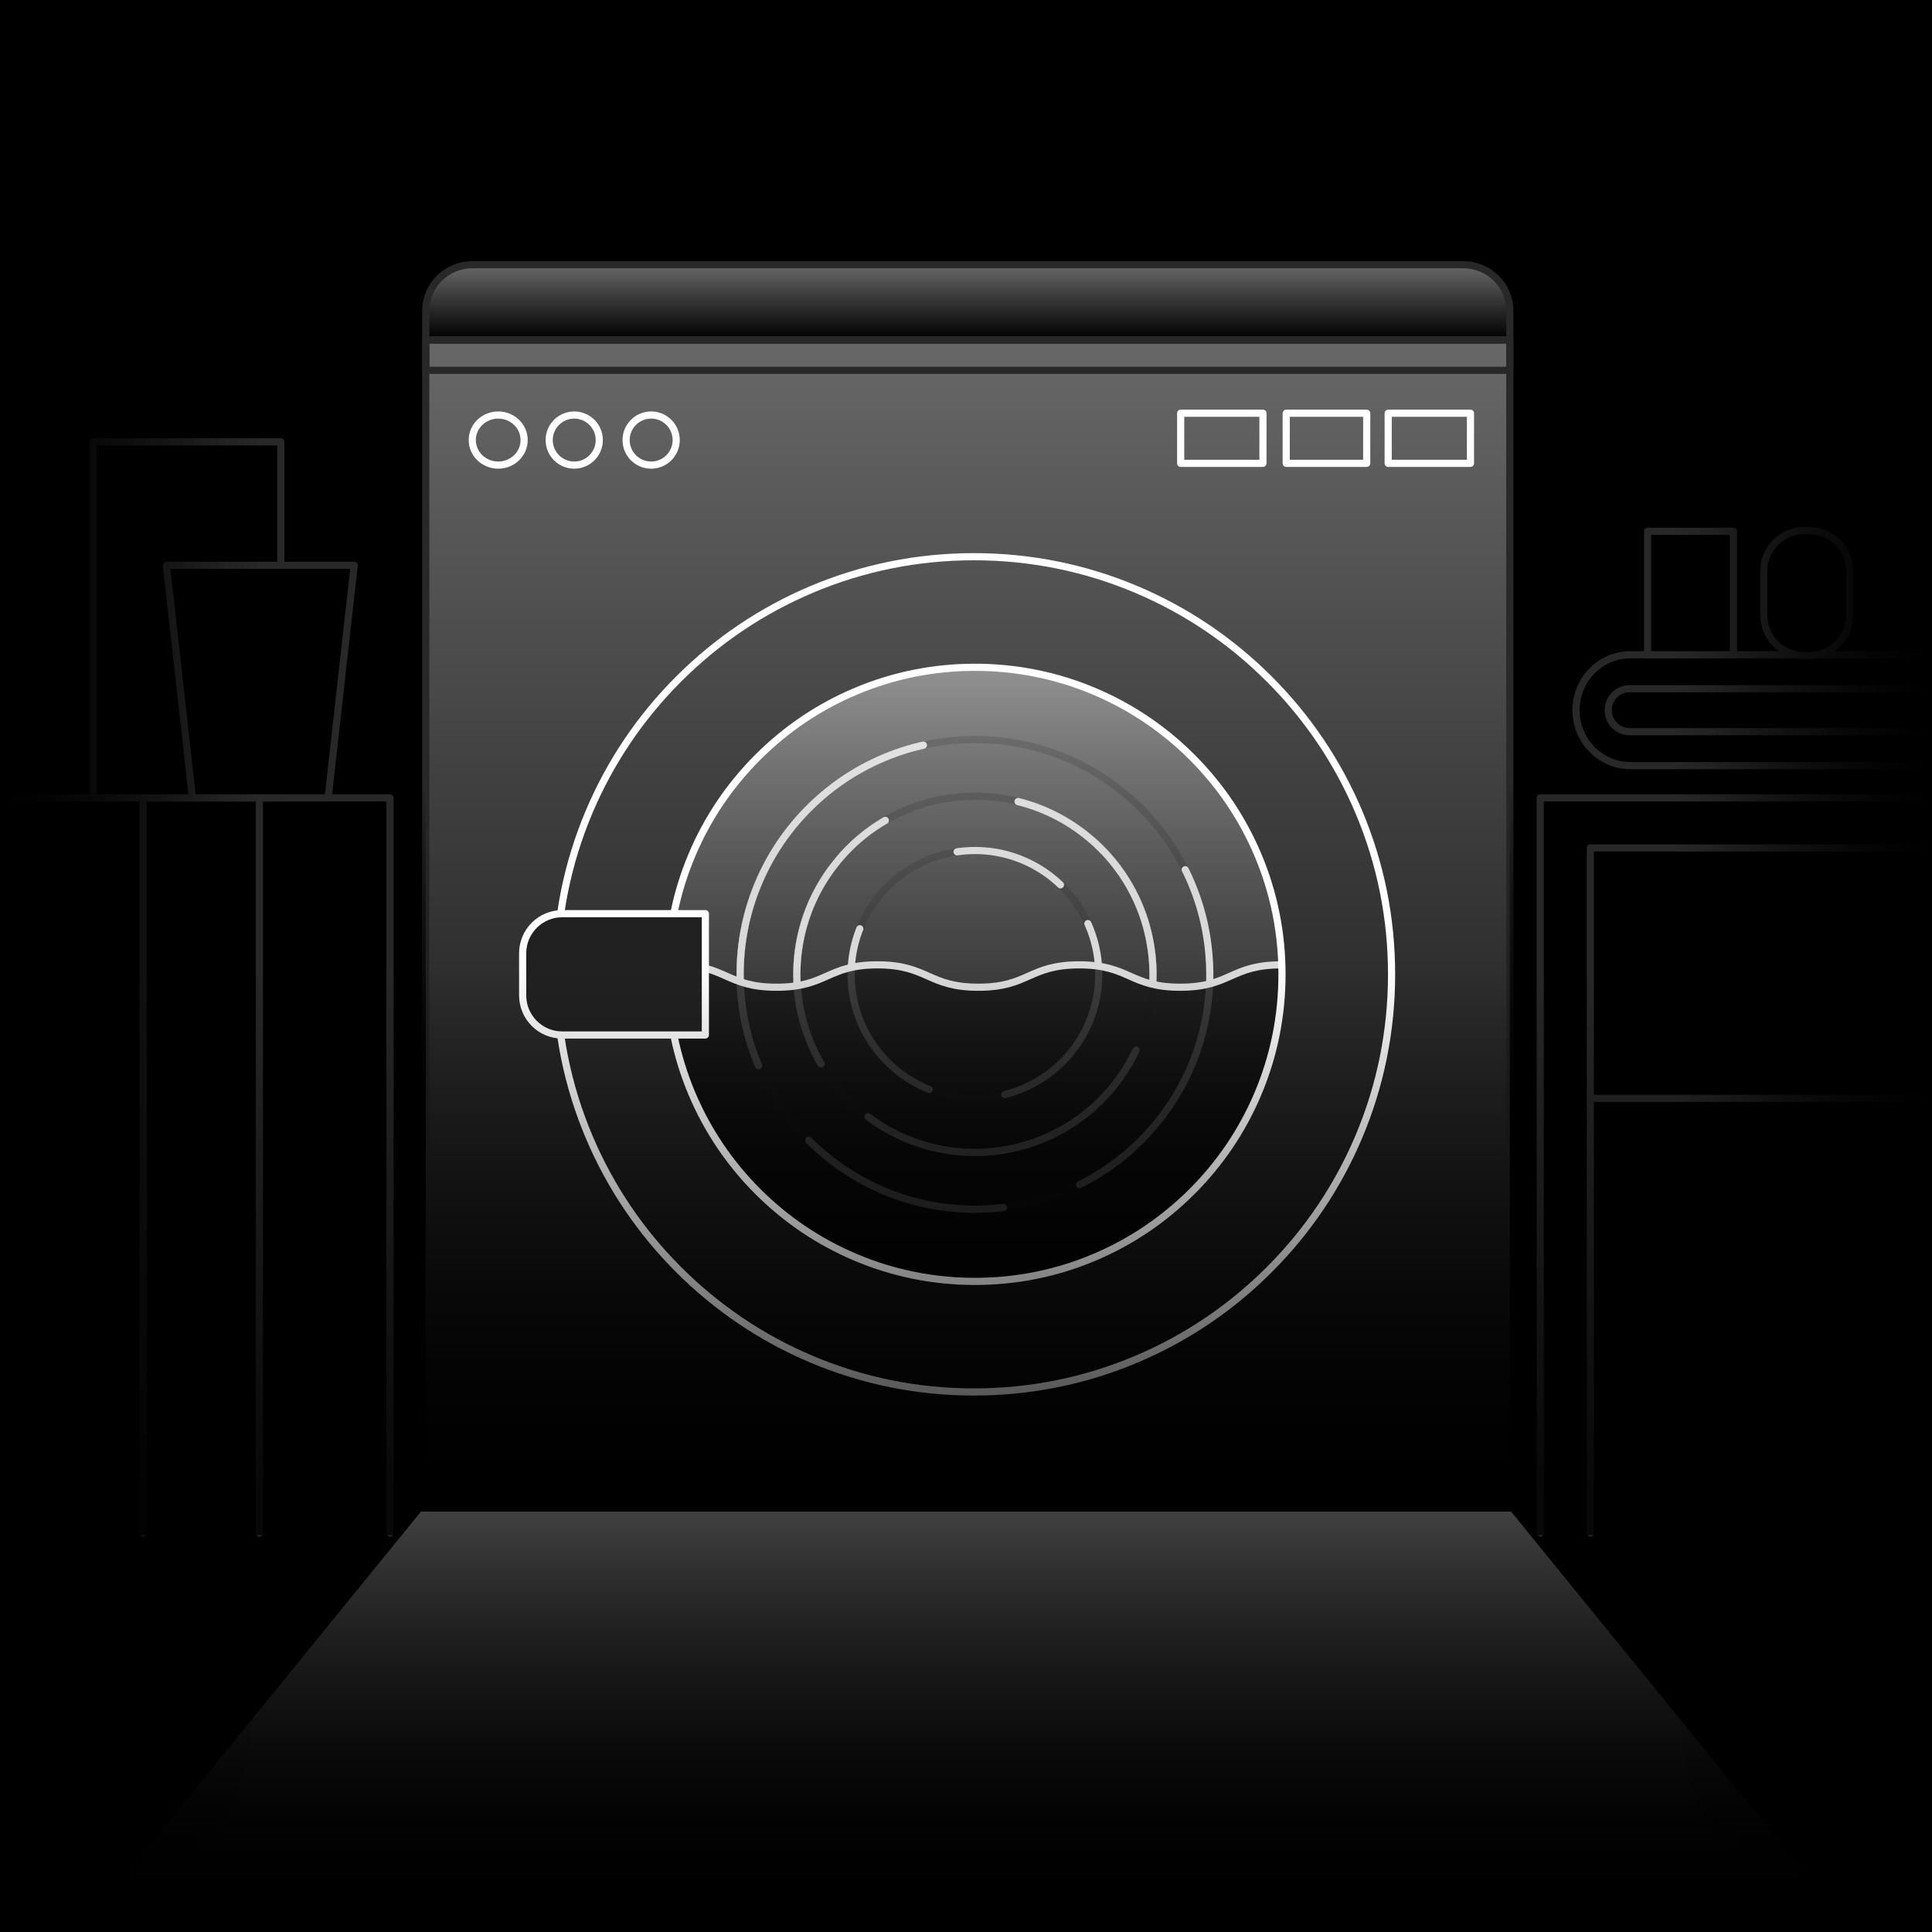
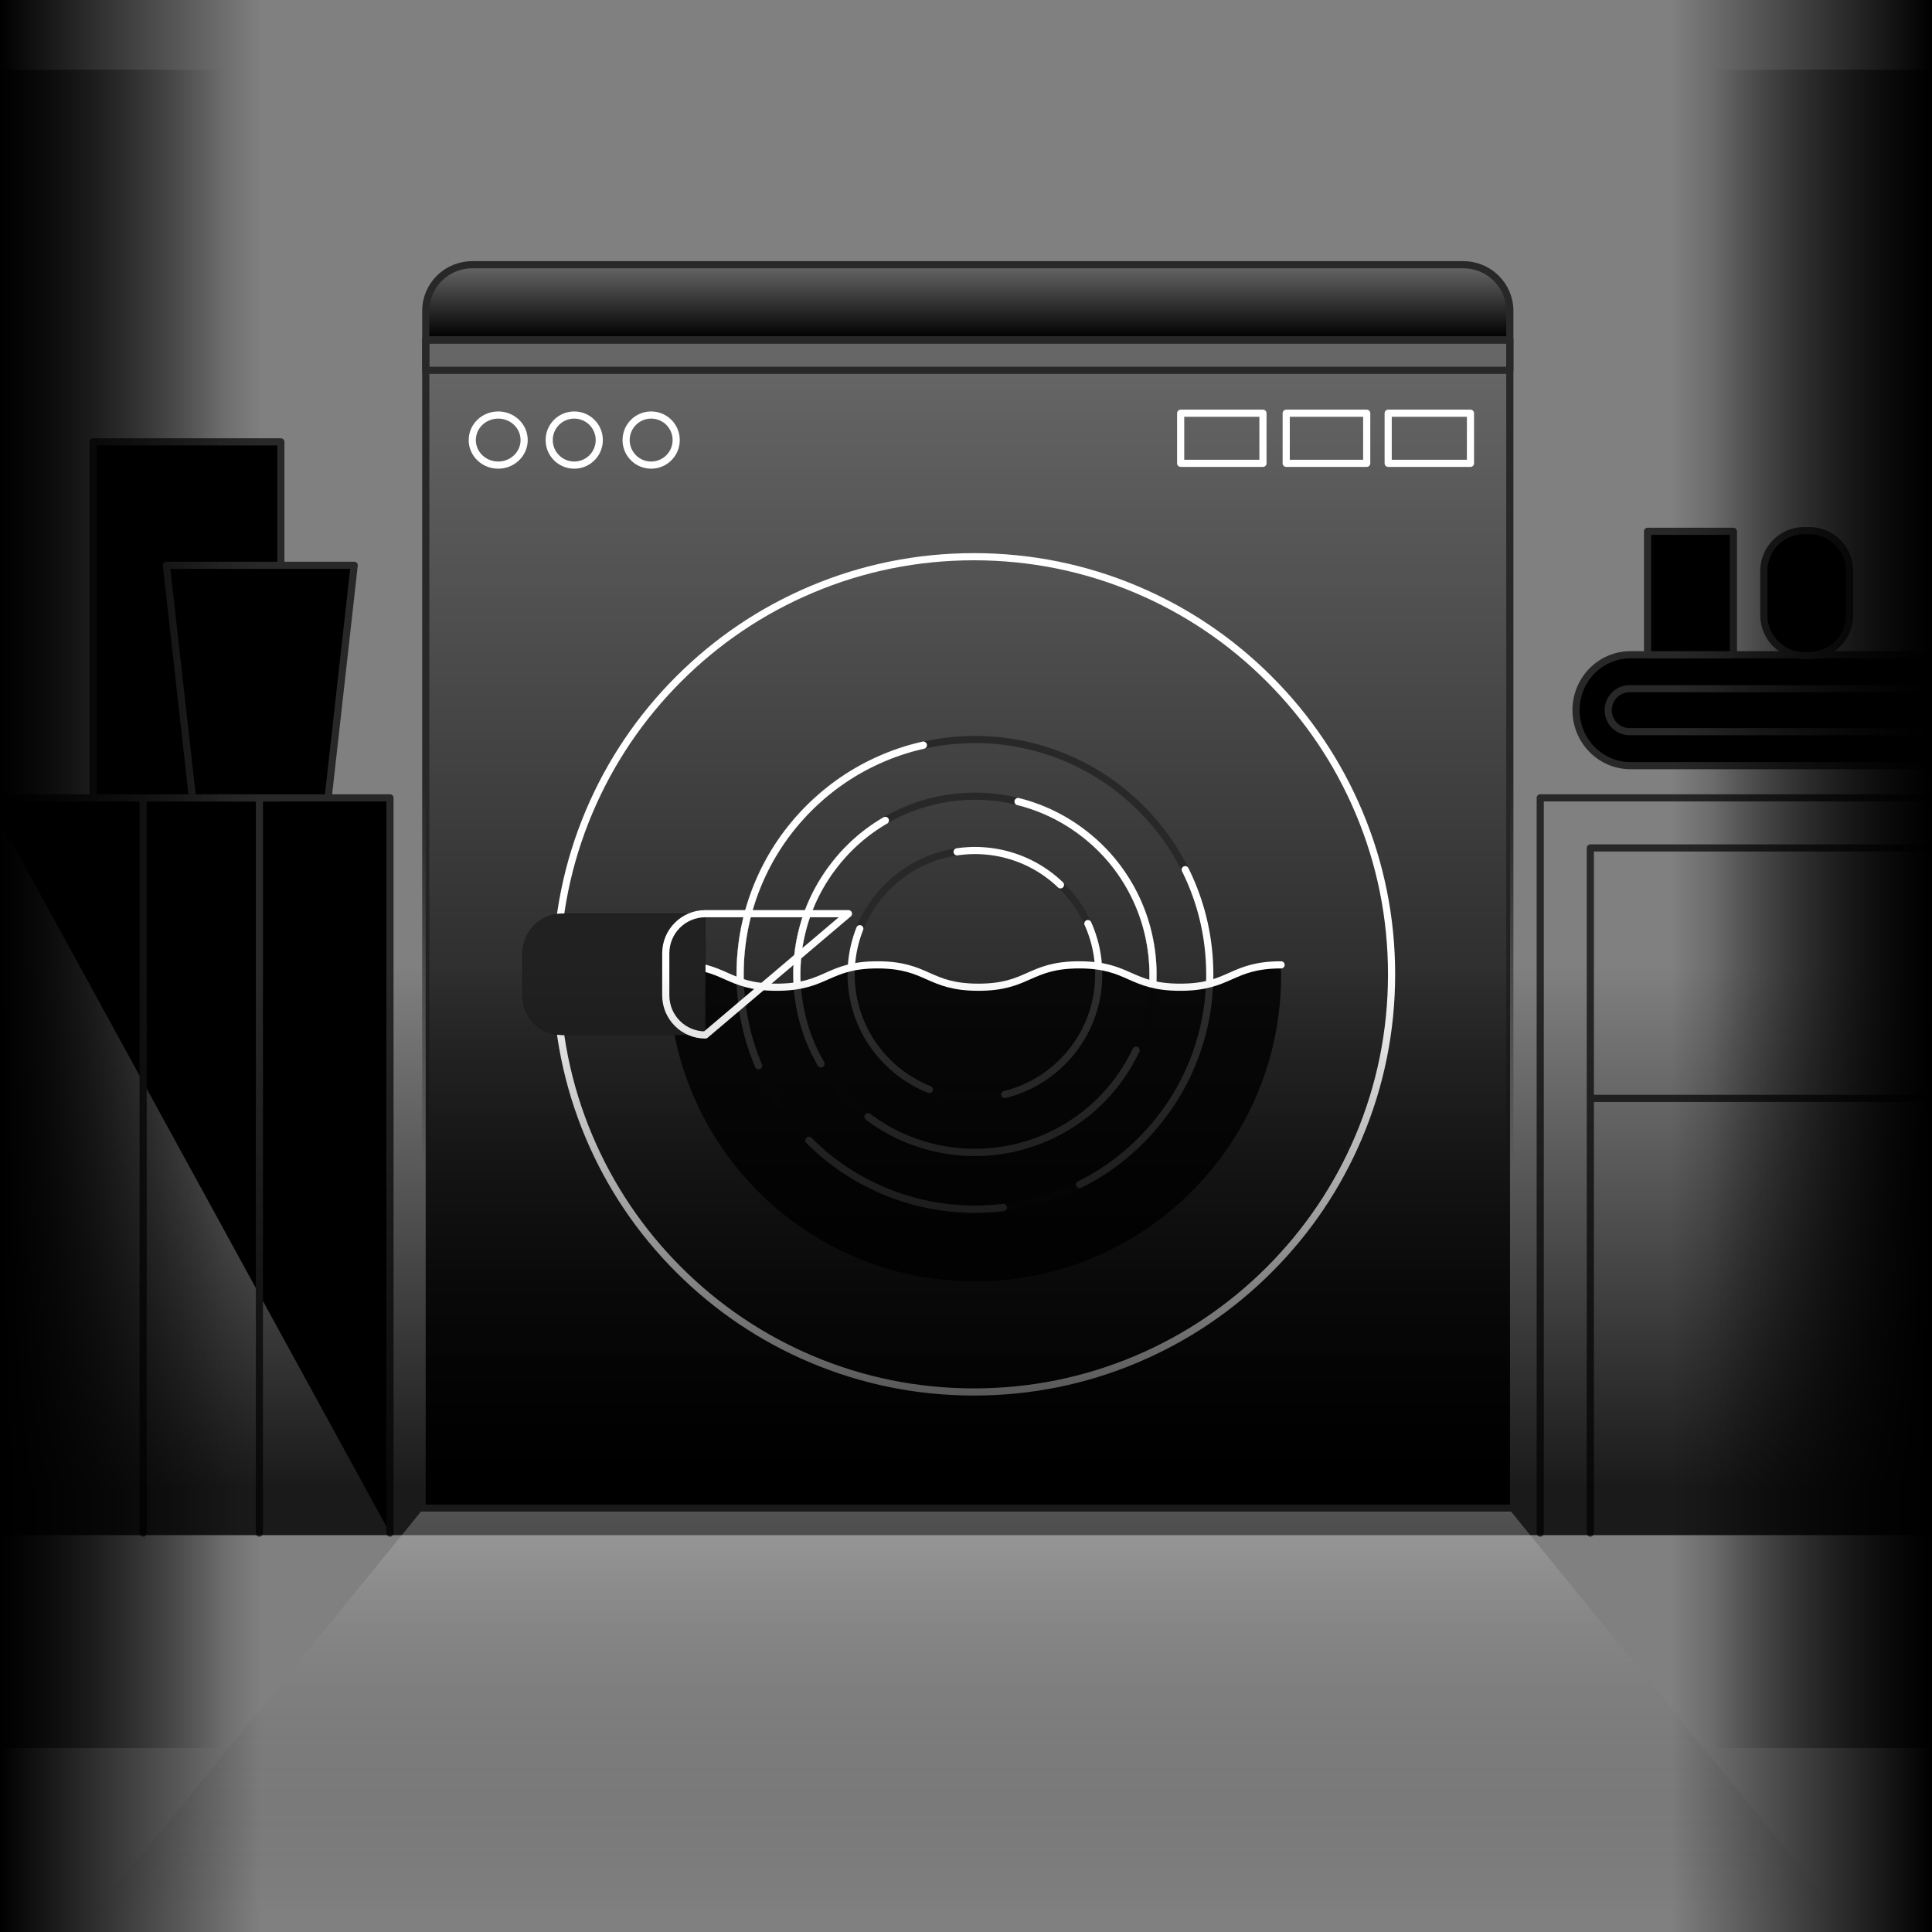
<svg xmlns="http://www.w3.org/2000/svg" width="1080" height="1080" fill="none">
  <rect width="100%" height="100%" fill="#808080" stroke="none" />
  <g clip-path="url(#a)">
-     <path fill="#000" d="M0 0h1080v1080H0z" />
    <path fill="#000" d="M844 190H238v651h606z" />
    <path fill="url(#b)" d="M844 190H238v651h606z" />
    <path stroke="url(#c)" stroke-linecap="round" stroke-linejoin="round" stroke-miterlimit="10" stroke-width="4" d="M844 190H238v651h606z" />
-     <path fill="#000" d="M861 857V446h226" />
    <path stroke="#282828" stroke-linecap="round" stroke-linejoin="round" stroke-miterlimit="10" stroke-width="4" d="M861 857V446h226" />
-     <path fill="#000" d="M889 857V474h198" />
    <path stroke="#282828" stroke-linecap="round" stroke-linejoin="round" stroke-miterlimit="10" stroke-width="4" d="M889 857V474h198M889 614h198" />
    <path fill="#000" d="M218 857V446H-7" />
    <path stroke="#282828" stroke-linecap="round" stroke-linejoin="round" stroke-miterlimit="10" stroke-width="4" d="M218 857V446H-7M145 857V446M80 857V446" />
    <path fill="url(#d)" stroke="#282828" stroke-linecap="round" stroke-linejoin="round" stroke-miterlimit="10" stroke-width="4" d="M844 173.762C844 159.531 832.374 148 818.027 148H263.973C249.626 148 238 159.531 238 173.762V190h606z" />
    <path stroke="#282828" stroke-linecap="round" stroke-linejoin="round" stroke-miterlimit="10" stroke-width="4" d="M844 190H238v17h606z" />
    <path stroke="#fff" stroke-linecap="round" stroke-linejoin="round" stroke-miterlimit="10" stroke-width="4" d="M278.5 260c8.008 0 14.5-6.268 14.5-14s-6.492-14-14.5-14-14.5 6.268-14.5 14 6.492 14 14.5 14M321 260c7.732 0 14-6.268 14-14s-6.268-14-14-14-14 6.268-14 14 6.268 14 14 14M364 260c7.732 0 14-6.268 14-14s-6.268-14-14-14-14 6.268-14 14 6.268 14 14 14M764 231h-45v28h45zM706 231h-46v28h46zM822 231h-46v28h46z" />
    <path fill="#000" d="M1089 428H911.482C894.643 428 881 414.125 881 397s13.643-31 30.482-31H1089" />
    <path stroke="#282828" stroke-linecap="round" stroke-linejoin="round" stroke-miterlimit="10" stroke-width="4" d="M1089 428H911.482C894.643 428 881 414.125 881 397s13.643-31 30.482-31H1089" />
    <path fill="#000" d="M1089 409H910.892c-6.556 0-11.892-5.384-11.892-12s5.336-12 11.892-12H1089" />
    <path stroke="#282828" stroke-linecap="round" stroke-linejoin="round" stroke-miterlimit="10" stroke-width="4" d="M1089 409H910.892c-6.556 0-11.892-5.384-11.892-12s5.336-12 11.892-12H1089" />
    <path fill="#000" stroke="#282828" stroke-linecap="round" stroke-linejoin="round" stroke-miterlimit="10" stroke-width="4" d="M157 247H52v199h105z" />
    <path fill="#000" stroke="#282828" stroke-linecap="round" stroke-linejoin="round" stroke-miterlimit="10" stroke-width="4" d="M183.434 446h-75.868L93 316h105zM969 297h-48v69h48zM1011.4 366.476h-2.84c-12.469 0-22.57-10.101-22.57-22.569V319.18c0-12.469 10.101-22.569 22.57-22.569h2.84c12.47 0 22.57 10.1 22.57 22.569v24.727c0 12.457-10.11 22.569-22.57 22.569" />
    <path stroke="#fff" stroke-linecap="round" stroke-linejoin="round" stroke-miterlimit="10" stroke-width="4" d="M458.943 594.736c-6.461-11.13-10.665-23.256-12.49-36.056s-1.173-25.623 1.936-38.113c3.219-12.922 8.939-24.926 17.015-35.669 8.065-10.742 18-19.593 29.517-26.286M635.071 587.046a99.7 99.7 0 0 1-10.499 17.381c-8.065 10.743-18 19.593-29.517 26.287-11.13 6.461-23.255 10.665-36.055 12.49s-25.623 1.173-38.114-1.936c-12.922-3.219-24.926-8.939-35.668-17.015M569.089 448.068c12.922 3.22 24.926 8.94 35.668 17.016 10.743 8.065 19.593 18 26.287 29.517 6.461 11.13 10.665 23.255 12.49 36.055a99.6 99.6 0 0 1 .874 19.173" />
    <path stroke="#282828" stroke-linecap="round" stroke-linejoin="round" stroke-miterlimit="10" stroke-width="4" d="M562.96 642.607c-26.386 4.834-54.619-.941-77.764-18.321-43.977-33.024-52.85-95.444-19.826-139.421s95.444-52.85 139.421-19.825c43.977 33.024 52.85 95.443 19.826 139.42-15.644 20.832-37.892 33.799-61.657 38.147" />
    <path stroke="#fff" stroke-linecap="round" stroke-linejoin="round" stroke-miterlimit="10" stroke-width="4" d="M458.943 594.736c-6.461-11.13-10.665-23.256-12.49-36.056s-1.173-25.623 1.936-38.113c3.219-12.922 8.939-24.926 17.015-35.669 8.065-10.742 18-19.593 29.517-26.286M635.071 587.046a99.7 99.7 0 0 1-10.499 17.381c-8.065 10.743-18 19.593-29.517 26.287-11.13 6.461-23.255 10.665-36.055 12.49s-25.623 1.173-38.114-1.936c-12.922-3.219-24.926-8.939-35.668-17.015M569.089 448.068c12.922 3.22 24.926 8.94 35.668 17.016 10.743 8.065 19.593 18 26.287 29.517 6.461 11.13 10.665 23.255 12.49 36.055a99.6 99.6 0 0 1 .874 19.173" />
    <path stroke="#fff" stroke-linecap="round" stroke-linejoin="round" stroke-miterlimit="10" stroke-width="4" d="M424.038 595.753c-6.837-16.174-10.311-33.367-10.311-51.09s3.474-34.916 10.311-51.091c6.616-15.633 16.075-29.672 28.134-41.731s26.099-21.529 41.731-28.134a130 130 0 0 1 22.282-7.147M560.947 674.978c-5.256.631-10.577.952-15.954.952-17.723 0-34.916-3.474-51.091-10.311-15.632-6.616-29.672-16.076-41.731-28.135" />
    <path stroke="#282828" stroke-linecap="round" stroke-linejoin="round" stroke-miterlimit="10" stroke-width="4" d="M560.217 675.044c-35.115 4.094-71.768-5.93-100.721-30.767-55.007-47.218-61.336-130.083-14.117-185.101 47.218-55.007 130.083-61.335 185.101-14.117 55.007 47.219 61.336 130.083 14.117 185.101-22.37 26.066-52.75 41.2-84.38 44.884" />
    <path stroke="#fff" stroke-linecap="round" stroke-linejoin="round" stroke-miterlimit="10" stroke-width="4" d="M424.038 595.753c-6.837-16.174-10.311-33.367-10.311-51.09s3.474-34.916 10.311-51.091c6.616-15.633 16.075-29.672 28.134-41.731s26.099-21.529 41.731-28.134a130 130 0 0 1 22.282-7.147M560.947 674.978c-5.256.631-10.577.952-15.954.952-17.723 0-34.916-3.474-51.091-10.311-15.632-6.616-29.672-16.076-41.731-28.135M662.542 486.159c7.556 15.201 12.048 31.52 13.342 48.524s-.663 33.821-5.83 49.985c-5.344 16.727-13.907 32.039-25.446 45.481-11.539 13.453-25.368 24.24-41.1 32.051" />
    <path stroke="#282828" stroke-linecap="round" stroke-linejoin="round" stroke-miterlimit="10" stroke-width="4" d="M493.095 498.894c12.335-13.973 30.236-22.957 50.338-23.41 38.213-.863 69.887 29.417 70.739 67.63s-29.417 69.887-67.63 70.739-69.887-29.417-70.739-67.63c-.399-18.1 6.184-34.739 17.292-47.329" />
    <path stroke="#fff" stroke-linecap="round" stroke-linejoin="round" stroke-miterlimit="10" stroke-width="4" d="M608.132 516.296c3.795 8.441 5.83 17.458 6.041 26.807.21 9.348-1.416 18.442-4.824 27.05a68.8 68.8 0 0 1-14.338 22.326c-6.218 6.494-13.497 11.649-21.662 15.322a69 69 0 0 1-11.661 4.038M535.036 476.169a71 71 0 0 1 8.397-.697c9.337-.21 18.442 1.416 27.05 4.824a68.8 68.8 0 0 1 22.325 14.338M519.503 609.018a68.8 68.8 0 0 1-22.326-14.338c-6.494-6.217-11.65-13.497-15.323-21.662-3.795-8.441-5.83-17.458-6.041-26.806-.21-9.338 1.417-18.443 4.824-27.05" />
    <path fill="#000" d="M659.742 551.854c-28.201 0-28.201-12.502-56.412-12.502-28.201 0-28.201 12.502-56.401 12.502s-28.201-12.502-56.401-12.502-28.201 12.502-56.401 12.502-28.201-12.502-56.401-12.502h-3.784a167 167 0 0 0-.111 5.797c0 23.112 4.525 45.526 13.442 66.613 8.619 20.379 20.965 38.688 36.686 54.41s34.031 28.067 54.41 36.686c21.087 8.917 43.501 13.442 66.613 13.442 23.111 0 45.525-4.525 66.612-13.442 20.379-8.619 38.689-20.965 54.41-36.686s28.068-34.031 36.686-54.41c8.917-21.087 13.442-43.501 13.442-66.613 0-1.936-.044-3.872-.111-5.797-28.079.033-28.112 12.502-56.279 12.502" opacity=".82" />
    <path stroke="#fff" stroke-linecap="round" stroke-linejoin="round" stroke-miterlimit="10" stroke-width="4" d="M544.44 778.122c-31.531 0-62.099-6.173-90.863-18.343-27.803-11.76-52.773-28.599-74.214-50.04-21.451-21.452-38.279-46.411-50.039-74.213-12.17-28.765-18.343-59.344-18.343-90.863 0-31.52 6.173-62.099 18.343-90.864 11.76-27.802 28.599-52.772 50.039-74.213 21.452-21.452 46.411-38.279 74.214-50.04 28.764-12.169 59.343-18.343 90.863-18.343 31.531 0 62.099 6.174 90.863 18.343 27.803 11.761 52.773 28.599 74.214 50.04 21.451 21.452 38.279 46.411 50.039 74.213 12.17 28.765 18.343 59.344 18.343 90.864 0 31.519-6.173 62.098-18.343 90.863-11.76 27.802-28.599 52.772-50.039 74.213-21.452 21.452-46.411 38.28-74.214 50.04-28.764 12.181-59.343 18.343-90.863 18.343" />
    <path stroke="#fff" stroke-linecap="round" stroke-linejoin="round" stroke-miterlimit="10" stroke-width="4" d="M377.716 539.363c28.2 0 28.2 12.502 56.401 12.502 28.2 0 28.2-12.502 56.401-12.502 28.2 0 28.2 12.502 56.401 12.502 28.2 0 28.2-12.502 56.401-12.502 28.2 0 28.2 12.502 56.412 12.502s28.201-12.502 56.412-12.502" />
-     <path fill="url(#e)" fill-opacity=".5" stroke="#fff" stroke-linecap="round" stroke-linejoin="round" stroke-miterlimit="10" stroke-width="4" d="M544.993 716.311c-23.178 0-45.658-4.536-66.811-13.486-20.435-8.641-38.8-21.021-54.565-36.786s-28.145-34.13-36.786-54.564c-8.95-21.154-13.486-43.634-13.486-66.812s4.536-45.659 13.486-66.812c8.641-20.434 21.021-38.799 36.786-54.564s34.13-28.146 54.565-36.786c21.153-8.95 43.633-13.486 66.811-13.486s45.659 4.536 66.812 13.486c20.434 8.64 38.799 21.02 54.564 36.786 15.766 15.765 28.146 34.13 36.786 54.564 8.95 21.153 13.486 43.634 13.486 66.812s-4.536 45.658-13.486 66.812c-8.64 20.434-21.02 38.799-36.786 54.564-15.765 15.765-34.13 28.145-54.564 36.786-21.153 8.95-43.634 13.486-66.812 13.486" />
    <path fill="#000" d="M394.299 578.572H314.3c-12.225 0-22.127-9.902-22.127-22.127V532.88c0-12.225 9.902-22.127 22.127-22.127h79.999z" />
    <path fill="#212121" d="M394.299 578.572H314.3c-12.225 0-22.127-9.902-22.127-22.127V532.88c0-12.225 9.902-22.127 22.127-22.127h79.999z" />
-     <path stroke="#fff" stroke-linecap="round" stroke-linejoin="round" stroke-miterlimit="10" stroke-width="4" d="M394.299 578.572H314.3c-12.225 0-22.127-9.902-22.127-22.127V532.88c0-12.225 9.902-22.127 22.127-22.127h79.999z" />
+     <path stroke="#fff" stroke-linecap="round" stroke-linejoin="round" stroke-miterlimit="10" stroke-width="4" d="M394.299 578.572c-12.225 0-22.127-9.902-22.127-22.127V532.88c0-12.225 9.902-22.127 22.127-22.127h79.999z" />
    <path fill="url(#f)" d="M237.863 39H-38.721v938.174h276.584z" opacity=".8" />
    <path fill="url(#g)" d="M844.136 39h276.584v938.174H844.136z" opacity=".8" />
    <path fill="url(#h)" d="M1104.16 447.636H-21.447v410.518H1104.16z" opacity=".8" />
    <path fill="url(#i)" d="M235.299 845h609.402L1027 1069H53z" opacity=".3" />
    <path fill="url(#j)" d="M0-108h146v1296H0z" />
    <path fill="url(#k)" d="M1080 1188h146v1296h-146z" transform="rotate(-180 1080 1188)" />
  </g>
  <defs>
    <linearGradient id="b" x1="540.259" x2="540.261" y1="830.034" y2="202.111" gradientUnits="userSpaceOnUse">
      <stop />
      <stop offset="1" stop-color="#666" />
    </linearGradient>
    <linearGradient id="c" x1="541" x2="541" y1="190" y2="841" gradientUnits="userSpaceOnUse">
      <stop offset=".38" stop-color="#282828" />
      <stop offset=".71" stop-opacity="0" />
    </linearGradient>
    <linearGradient id="d" x1="540.259" x2="540.259" y1="189.293" y2="148.781" gradientUnits="userSpaceOnUse">
      <stop />
      <stop offset="1" stop-color="#666" />
      <stop offset="1" stop-color="#D9D9D9" />
    </linearGradient>
    <linearGradient id="e" x1="544.993" x2="544.993" y1="373.015" y2="716.311" gradientUnits="userSpaceOnUse">
      <stop stop-color="#D9D9D9" />
      <stop offset="1" stop-opacity="0" />
    </linearGradient>
    <linearGradient id="f" x1="175.758" x2="-27.802" y1="508.09" y2="508.09" gradientUnits="userSpaceOnUse">
      <stop offset=".249" stop-opacity="0" />
      <stop offset="1" />
    </linearGradient>
    <linearGradient id="g" x1="906.241" x2="1109.8" y1="508.084" y2="508.084" gradientUnits="userSpaceOnUse">
      <stop offset=".249" stop-opacity="0" />
      <stop offset="1" />
    </linearGradient>
    <linearGradient id="h" x1="541.353" x2="541.353" y1="443.573" y2="832.631" gradientUnits="userSpaceOnUse">
      <stop offset=".249" stop-opacity="0" />
      <stop offset="1" />
    </linearGradient>
    <linearGradient id="i" x1="540" x2="540" y1="845" y2="1069" gradientUnits="userSpaceOnUse">
      <stop stop-color="#D9D9D9" />
      <stop offset="1" stop-opacity="0" />
    </linearGradient>
    <linearGradient id="j" x1="146" x2="0" y1="540" y2="540" gradientUnits="userSpaceOnUse">
      <stop stop-opacity="0" />
      <stop offset="1" />
    </linearGradient>
    <linearGradient id="k" x1="1226" x2="1080" y1="1836" y2="1836" gradientUnits="userSpaceOnUse">
      <stop stop-opacity="0" />
      <stop offset="1" />
    </linearGradient>
    <clipPath id="a">
      <path fill="#fff" d="M0 0h1080v1080H0z" />
    </clipPath>
  </defs>
</svg>